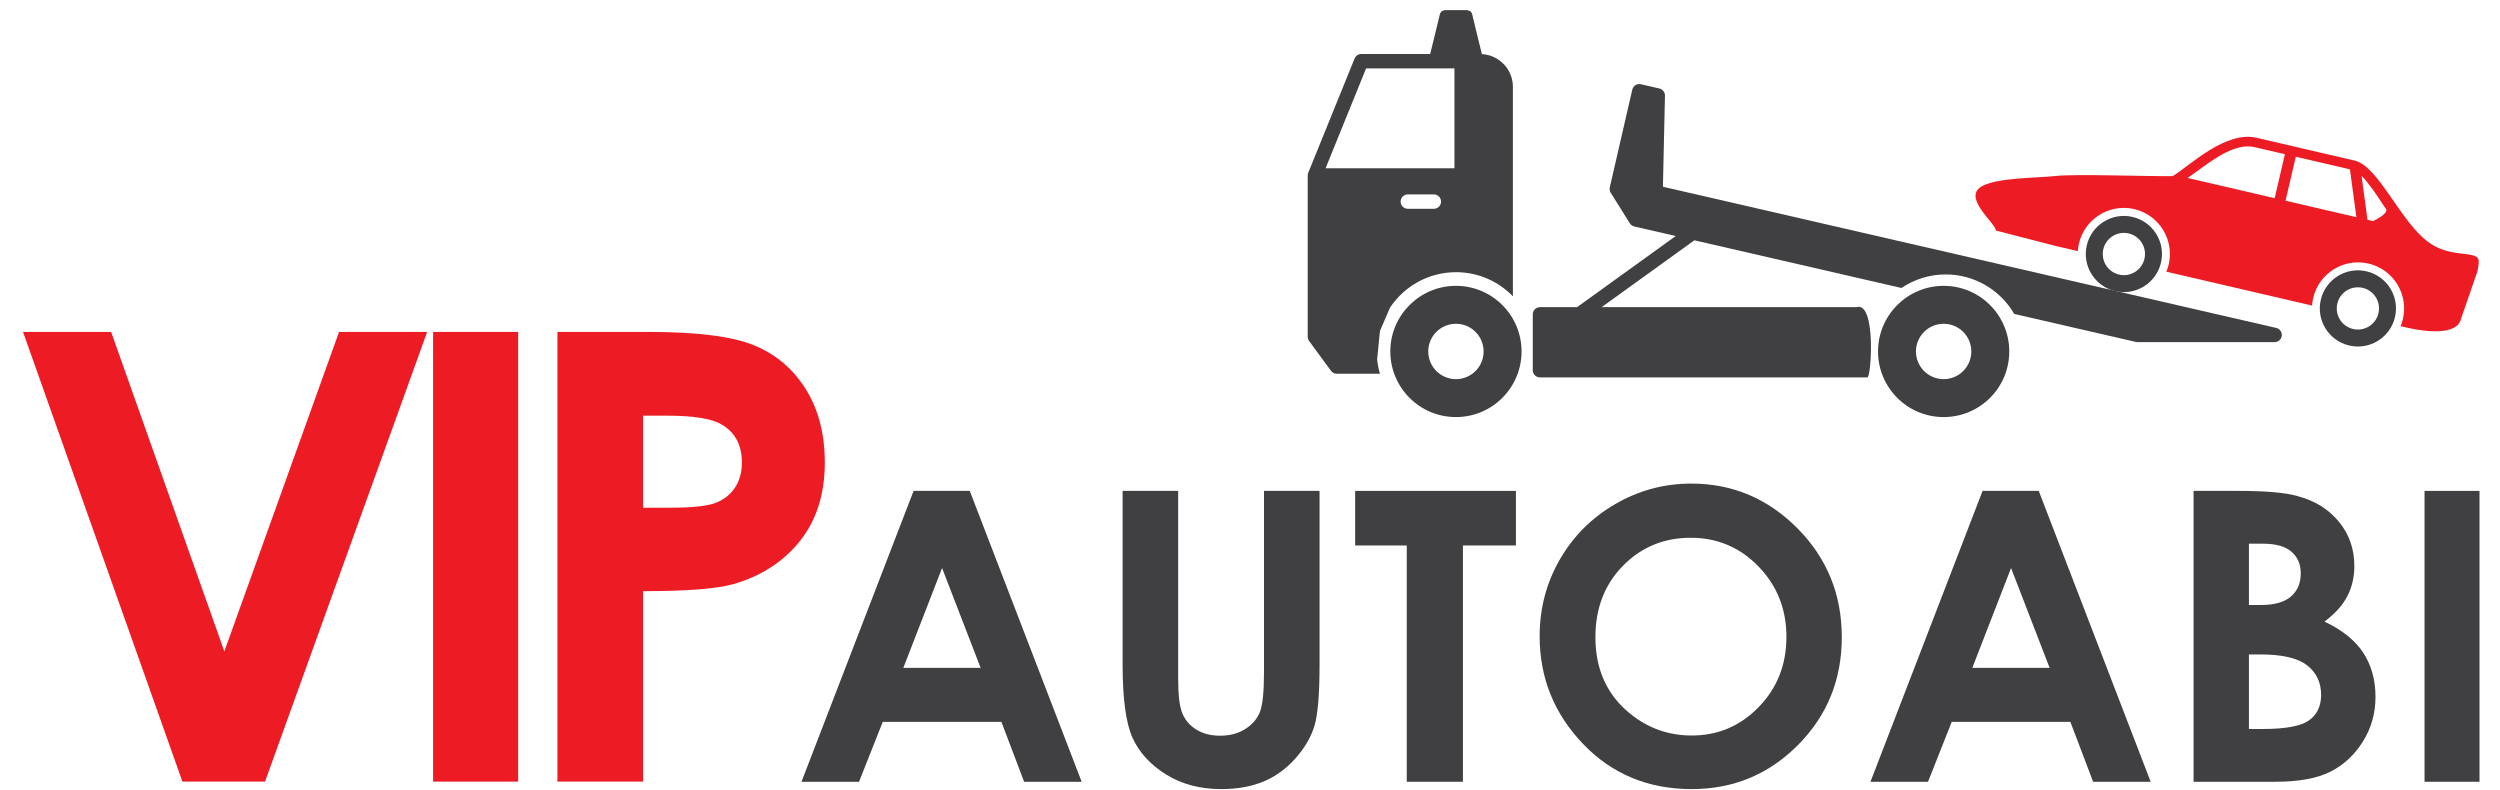
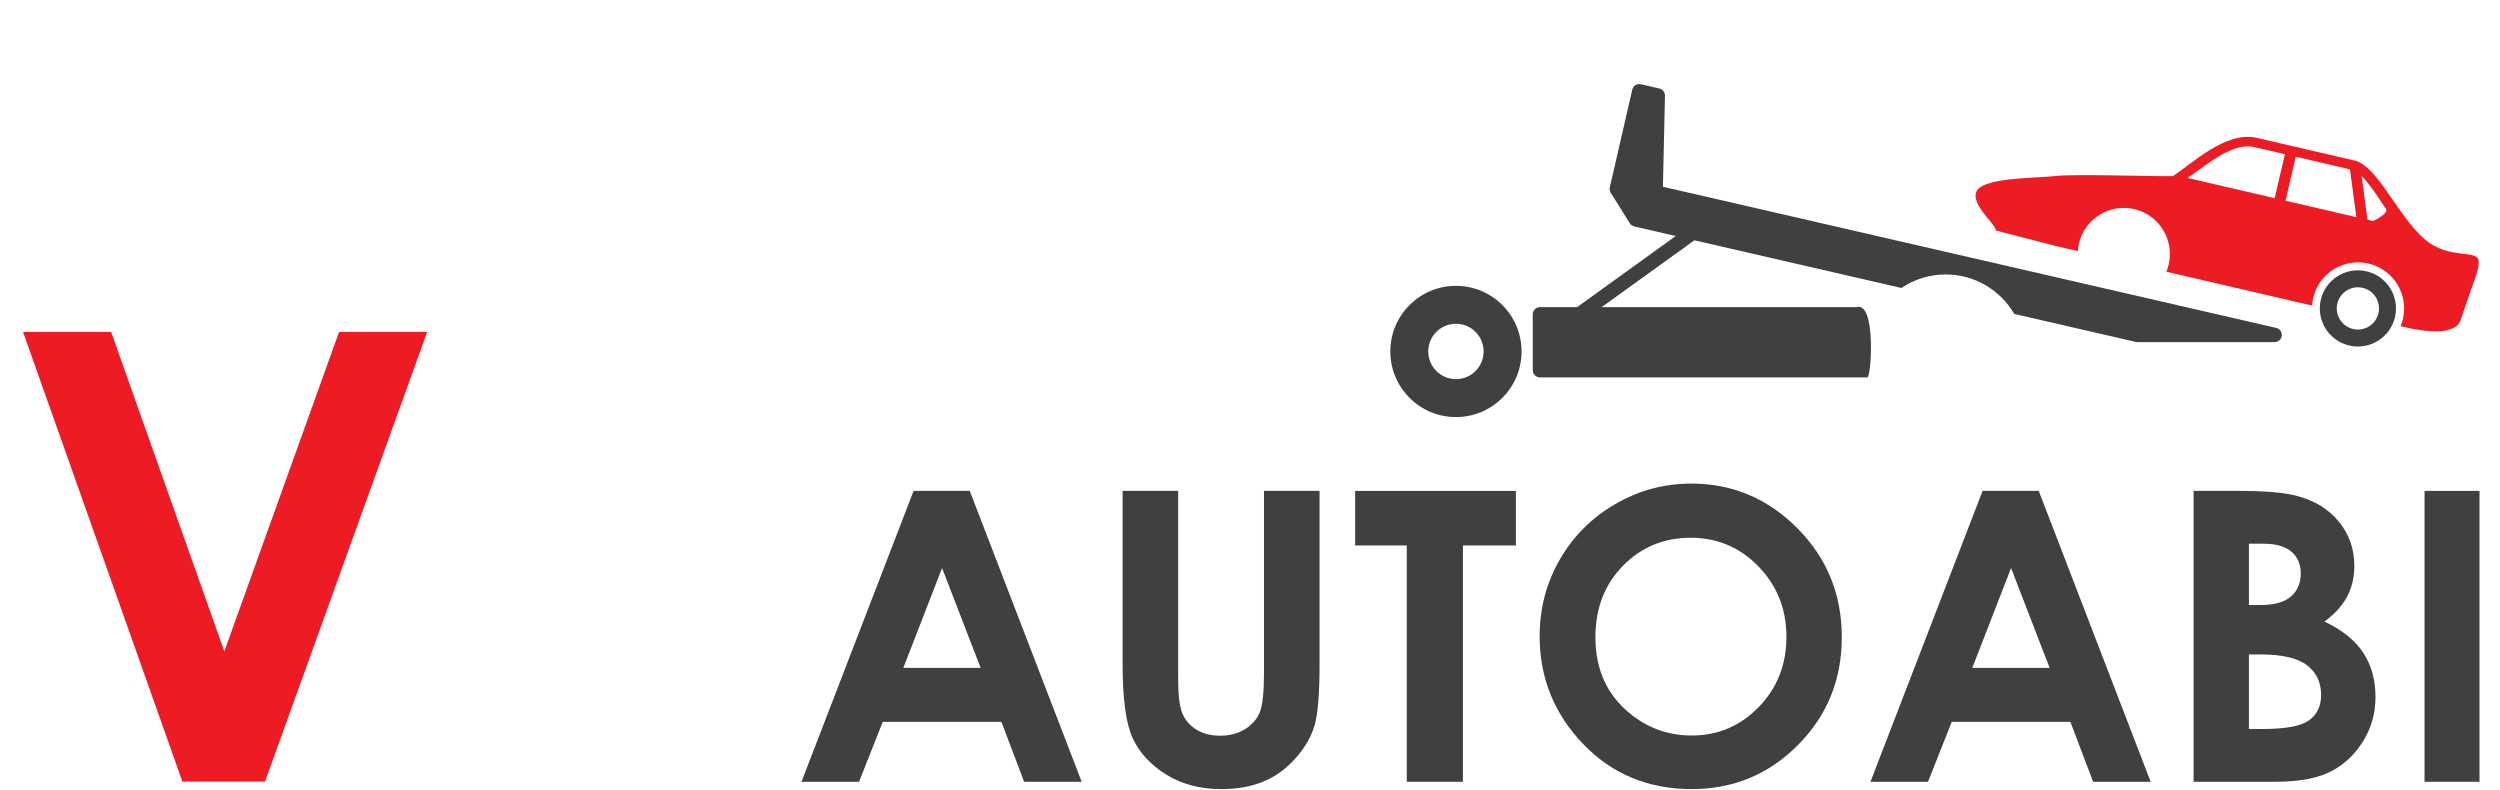
<svg xmlns="http://www.w3.org/2000/svg" xmlns:ns1="http://www.serif.com/" width="100%" height="100%" viewBox="0 0 4193 1325" version="1.1" xml:space="preserve" style="fill-rule:evenodd;clip-rule:evenodd;stroke-linejoin:round;stroke-miterlimit:2;">
  <g id="Монтажная-область1" ns1:id="Монтажная область1" transform="matrix(1,0,0,1,-633.509,-1778.4)">
    <rect x="633.509" y="1778.4" width="4192.87" height="1324.55" style="fill:none;" />
    <g id="Слой-1" ns1:id="Слой 1" transform="matrix(4.167,0,0,4.167,0.509,0.404)">
      <g transform="matrix(1,0,0,1,-38.856,1.863)">
        <path d="M558.483,622.407L581.087,622.407L626.135,739.484L602.974,739.484L593.821,715.368L546.067,715.368L536.517,739.484L513.356,739.484L558.483,622.407ZM569.944,653.447L554.345,693.64L585.464,693.64L569.944,653.447Z" style="fill:rgb(64,63,65);fill-rule:nonzero;" />
        <path d="M642.61,622.407L664.975,622.407L664.975,698.177C664.975,704.703 665.545,709.32 666.686,712.026C667.827,714.732 669.71,716.894 672.337,718.512C674.963,720.13 678.134,720.94 681.848,720.94C685.774,720.94 689.157,720.038 691.995,718.234C694.834,716.43 696.797,714.135 697.885,711.349C698.973,708.563 699.517,703.244 699.517,695.391L699.517,622.407L721.881,622.407L721.881,692.208C721.881,703.987 721.218,712.158 719.892,716.721C718.565,721.285 716.032,725.688 712.291,729.933C708.55,734.178 704.239,737.322 699.357,739.365C694.476,741.407 688.799,742.429 682.325,742.429C673.836,742.429 666.447,740.479 660.159,736.579C653.872,732.679 649.375,727.798 646.669,721.935C643.963,716.071 642.61,706.162 642.61,692.208L642.61,622.407Z" style="fill:rgb(64,63,65);fill-rule:nonzero;" />
        <path d="M736.208,622.407L800.914,622.407L800.914,644.374L779.584,644.374L779.584,739.484L756.981,739.484L756.981,644.374L736.208,644.374L736.208,622.407Z" style="fill:rgb(64,63,65);fill-rule:nonzero;" />
        <path d="M871.51,619.463C888.065,619.463 902.298,625.458 914.21,637.45C926.122,649.441 932.078,664.059 932.078,681.304C932.078,698.389 926.202,712.848 914.449,724.68C902.696,736.513 888.436,742.429 871.669,742.429C854.107,742.429 839.515,736.354 827.895,724.203C816.275,712.052 810.465,697.62 810.465,680.906C810.465,669.71 813.171,659.417 818.583,650.025C823.995,640.633 831.437,633.192 840.908,627.7C850.379,622.208 860.58,619.463 871.51,619.463ZM871.272,641.27C860.447,641.27 851.348,645.037 843.972,652.572C836.597,660.106 832.909,669.684 832.909,681.304C832.909,694.251 837.552,704.491 846.837,712.026C854.054,717.915 862.331,720.86 871.669,720.86C882.228,720.86 891.222,717.04 898.65,709.399C906.079,701.758 909.793,692.34 909.793,681.145C909.793,670.002 906.052,660.571 898.571,652.851C891.089,645.13 881.99,641.27 871.272,641.27Z" style="fill:rgb(64,63,65);fill-rule:nonzero;" />
        <path d="M988.746,622.407L1011.35,622.407L1056.4,739.484L1033.24,739.484L1024.08,715.368L976.33,715.368L966.779,739.484L943.619,739.484L988.746,622.407ZM1000.21,653.447L984.607,693.64L1015.73,693.64L1000.21,653.447Z" style="fill:rgb(64,63,65);fill-rule:nonzero;" />
        <path d="M1073.67,739.484L1073.67,622.407L1092.05,622.407C1102.72,622.407 1110.52,623.097 1115.45,624.477C1122.46,626.334 1128.03,629.783 1132.17,634.823C1136.31,639.864 1138.38,645.807 1138.38,652.652C1138.38,657.109 1137.43,661.154 1135.55,664.789C1133.67,668.424 1130.6,671.833 1126.36,675.016C1133.47,678.359 1138.67,682.538 1141.96,687.552C1145.25,692.566 1146.89,698.495 1146.89,705.34C1146.89,711.919 1145.19,717.915 1141.8,723.327C1138.4,728.739 1134.02,732.785 1128.66,735.465C1123.31,738.144 1115.9,739.484 1106.46,739.484L1073.67,739.484ZM1095.95,643.658L1095.95,668.331L1100.81,668.331C1106.22,668.331 1110.24,667.19 1112.87,664.908C1115.49,662.627 1116.81,659.523 1116.81,655.596C1116.81,651.935 1115.56,649.03 1113.07,646.881C1110.57,644.732 1106.78,643.658 1101.68,643.658L1095.95,643.658ZM1095.95,688.228L1095.95,718.234L1101.53,718.234C1110.76,718.234 1116.98,717.066 1120.19,714.732C1123.4,712.397 1125,709.001 1125,704.544C1125,699.503 1123.12,695.524 1119.35,692.606C1115.59,689.687 1109.33,688.228 1100.57,688.228L1095.95,688.228Z" style="fill:rgb(64,63,65);fill-rule:nonzero;" />
        <rect x="1166.63" y="622.407" width="22.126" height="117.077" style="fill:rgb(64,63,65);fill-rule:nonzero;" />
      </g>
      <g transform="matrix(0.432,0,0,1,87.475,-2.592)">
        <path d="M170.602,562.873L252.694,562.873L358.16,691.457L465.05,562.873L547.143,562.873L396.07,743.875L319.109,743.875L170.602,562.873Z" style="fill:rgb(237,28,36);fill-rule:nonzero;" />
-         <rect x="552.666" y="562.873" width="79.242" height="181.002" style="fill:rgb(237,28,36);fill-rule:nonzero;" />
-         <path d="M668.5,562.873L753.158,562.873C798.955,562.873 831.972,564.698 852.21,568.349C872.448,571.999 888.41,577.905 900.097,586.067C911.784,594.229 917.627,604.012 917.627,615.414C917.627,628.047 909.979,638.547 894.681,646.914C879.384,655.281 858.623,661.105 832.4,664.387C817.007,666.273 788.978,667.217 748.312,667.217L748.312,743.875L668.5,743.875L668.5,562.873ZM748.312,633.625L773.681,633.625C793.634,633.625 807.506,633.01 815.297,631.779C823.088,630.549 829.217,628.519 833.682,625.688C838.148,622.858 840.381,619.434 840.381,615.414C840.381,608.441 834.11,603.355 821.568,600.156C812.447,597.777 795.534,596.588 770.83,596.588L748.312,596.588L748.312,633.625Z" style="fill:rgb(237,28,36);fill-rule:nonzero;" />
      </g>
      <g transform="matrix(1.283,0,0,1.283,10.514,-168.893)">
        <g transform="matrix(0.483,0,0,0.483,538.772,563.193)">
-           <path d="M0,-160.529L57.376,-160.529L57.376,-95.633L-26.328,-95.633L0,-160.529ZM44.015,-69.337L27.094,-69.337C24.517,-69.337 22.428,-71.425 22.428,-74.002C22.428,-76.579 24.517,-78.668 27.094,-78.668L44.015,-78.668C46.592,-78.668 48.681,-76.579 48.681,-74.002C48.681,-71.425 46.592,-69.337 44.015,-69.337M15.519,-5.124C24.755,-18.994 40.526,-28.154 58.402,-28.154C72.885,-28.154 85.979,-22.137 95.346,-12.482L95.346,-148.52C95.346,-159.883 86.41,-169.174 75.201,-169.8C74.287,-173.496 69.441,-193.121 68.92,-195.601C68.345,-198.339 65.343,-198.339 65.343,-198.339L51.465,-198.339C51.465,-198.339 48.464,-198.339 47.888,-195.601C47.313,-192.862 41.61,-169.861 41.61,-169.861L-3.143,-169.861C-5.042,-169.861 -6.752,-168.709 -7.466,-166.949C-7.466,-166.949 -37.557,-92.779 -37.56,-92.774C-37.56,-92.774 -37.923,-92.114 -37.923,-90.967L-37.923,13.798C-37.923,14.791 -37.605,15.759 -37.019,16.56L-22.812,35.907C-21.933,37.103 -20.536,37.81 -19.051,37.81L8.991,37.81C8.109,34.803 7.484,31.686 7.165,28.479L8.991,10.045L15.519,-5.124Z" style="fill:rgb(64,63,65);fill-rule:nonzero;" />
-         </g>
+           </g>
        <g transform="matrix(0.483,0,0,0.483,566.955,565.778)">
          <path d="M0,35.969C-9.932,35.969 -17.981,27.917 -17.981,17.986C-17.981,8.055 -9.932,0.005 0,0.005C9.932,0.005 17.981,8.055 17.981,17.986C17.981,27.917 9.932,35.969 0,35.969M0,-24.633C-23.535,-24.633 -42.616,-5.55 -42.616,17.986C-42.616,41.522 -23.535,60.602 0,60.602C23.539,60.602 42.62,41.522 42.62,17.986C42.62,-5.55 23.539,-24.633 0,-24.633" style="fill:rgb(64,63,65);fill-rule:nonzero;" />
        </g>
        <g transform="matrix(0.483,0,0,0.483,13.481,-205.713)">
          <path d="M1678.71,1599.99L1280.35,1508.3L1281.67,1449.13C1281.72,1446.92 1280.2,1444.98 1278.05,1444.48L1266.05,1441.72C1264.84,1441.44 1263.58,1441.65 1262.53,1442.31C1261.48,1442.97 1260.73,1444.01 1260.45,1445.22L1245.85,1508.68C1245.57,1509.89 1245.78,1511.15 1246.44,1512.2L1258.85,1532.03C1259.5,1533.08 1260.55,1533.82 1261.75,1534.1L1288.68,1540.29L1224.57,1586.5L1200.48,1586.5C1197.9,1586.5 1195.81,1588.59 1195.81,1591.17L1195.81,1627.46C1195.81,1630.03 1197.9,1632.12 1200.48,1632.12L1413.14,1632.12C1415.72,1632.12 1418.92,1582.33 1406,1586.5L1240.53,1586.5L1300.77,1543.08L1435.28,1574.04C1443.5,1568.49 1453.39,1565.25 1464.03,1565.25C1483.01,1565.25 1499.61,1575.58 1508.54,1590.9L1587.55,1609.09C1587.9,1609.16 1588.25,1609.2 1588.6,1609.2L1677.66,1609.2C1680.03,1609.2 1682.03,1607.42 1682.3,1605.07C1682.56,1602.71 1681.02,1600.52 1678.71,1599.99" style="fill:rgb(64,63,65);fill-rule:nonzero;" />
        </g>
        <g transform="matrix(0.483,0,0,0.483,719.955,565.778)">
-           <path d="M0,35.969C-9.931,35.969 -17.981,27.917 -17.981,17.986C-17.981,8.055 -9.931,0.005 0,0.005C9.932,0.005 17.982,8.055 17.982,17.986C17.982,27.917 9.932,35.969 0,35.969M0,-24.633C-23.535,-24.633 -42.616,-5.55 -42.616,17.986C-42.616,41.522 -23.535,60.602 0,60.602C23.539,60.602 42.62,41.522 42.62,17.986C42.62,-5.55 23.539,-24.633 0,-24.633" style="fill:rgb(64,63,65);fill-rule:nonzero;" />
-         </g>
+           </g>
      </g>
      <g transform="matrix(0.998,0,0,0.998,333.199,17.712)">
        <g transform="matrix(0.483,0,0,0.483,683.21,510.306)">
-           <path d="M0,7.991C-2.206,17.481 -11.688,23.385 -21.178,21.179C-30.667,18.971 -36.571,9.49 -34.364,-0C-32.158,-9.489 -22.677,-15.393 -13.187,-13.187C-3.697,-10.981 2.207,-1.499 0,7.991M-9.979,-26.984C-27.089,-30.963 -44.184,-20.318 -48.162,-3.208C-52.141,13.902 -41.495,30.997 -24.386,34.975C-7.275,38.954 9.819,28.309 13.798,11.199C17.776,-5.911 7.131,-23.006 -9.979,-26.984" style="fill:rgb(64,63,65);fill-rule:nonzero;" />
-         </g>
+           </g>
        <g transform="matrix(0.483,0,0,0.483,704.869,527.485)">
          <path d="M0,-101.37C14.061,-111.622 31.56,-124.381 47.02,-120.822L72.421,-114.915L63.881,-78.189L-8.807,-95.091C-6.014,-96.985 -3.072,-99.13 0,-101.37M81.51,-112.802L126.726,-102.288L132.121,-62.323L72.97,-76.076L81.51,-112.802ZM153.287,-74.437C154.88,-72.01 156.03,-70.256 156.695,-69.433C157.147,-68.875 157.279,-68.34 157.124,-67.699C156.415,-64.757 150.144,-60.944 146.081,-59.077L141.392,-60.167L136.453,-96.745C142.521,-90.843 149.374,-80.4 153.287,-74.437M-118.736,-38.234C-117.896,-38.039 -111.234,-36.49 -100.458,-33.984C-100.327,-36.084 -100.03,-38.201 -99.538,-40.317C-94.733,-60.979 -74.016,-73.88 -53.353,-69.076C-32.69,-64.272 -19.789,-43.554 -24.594,-22.891C-25.086,-20.774 -25.753,-18.745 -26.562,-16.802C12.526,-7.713 57.607,2.769 95.12,11.491C95.252,9.391 95.548,7.275 96.04,5.159C100.845,-15.504 121.563,-28.405 142.226,-23.6C162.889,-18.796 175.789,1.922 170.985,22.585C170.493,24.701 169.825,26.731 169.017,28.673C172.27,29.43 174.034,29.84 174.034,29.84C188.506,33.205 216.105,37.057 219.47,22.585L233.095,-16.802C234.069,-20.989 235.141,-26.838 233.095,-28.634C227.47,-33.572 210.228,-29.397 193.916,-40.317C169.363,-56.752 151.012,-104.854 130.719,-109.573L48.828,-128.614C22.937,-134.575 -6.114,-106.086 -21.189,-96.632C-40.099,-96.235 -101.903,-98.561 -118.736,-96.745C-135.242,-94.964 -165.935,-95.414 -179.647,-88.669C-198.37,-79.46 -168.94,-57.379 -168.876,-51.149" style="fill:rgb(237,28,36);fill-rule:nonzero;" />
        </g>
        <g transform="matrix(0.483,0,0,0.483,777.588,532.251)">
          <path d="M0,7.991C-2.206,17.481 -11.688,23.385 -21.178,21.179C-30.667,18.971 -36.571,9.49 -34.365,-0C-32.158,-9.489 -22.677,-15.393 -13.188,-13.187C-3.697,-10.981 2.206,-1.499 0,7.991M-9.979,-26.984C-27.089,-30.963 -44.185,-20.318 -48.162,-3.208C-52.141,13.902 -41.496,30.997 -24.386,34.975C-7.276,38.954 9.819,28.309 13.797,11.199C17.775,-5.91 7.131,-23.006 -9.979,-26.984" style="fill:rgb(64,63,65);fill-rule:nonzero;" />
        </g>
      </g>
    </g>
  </g>
</svg>